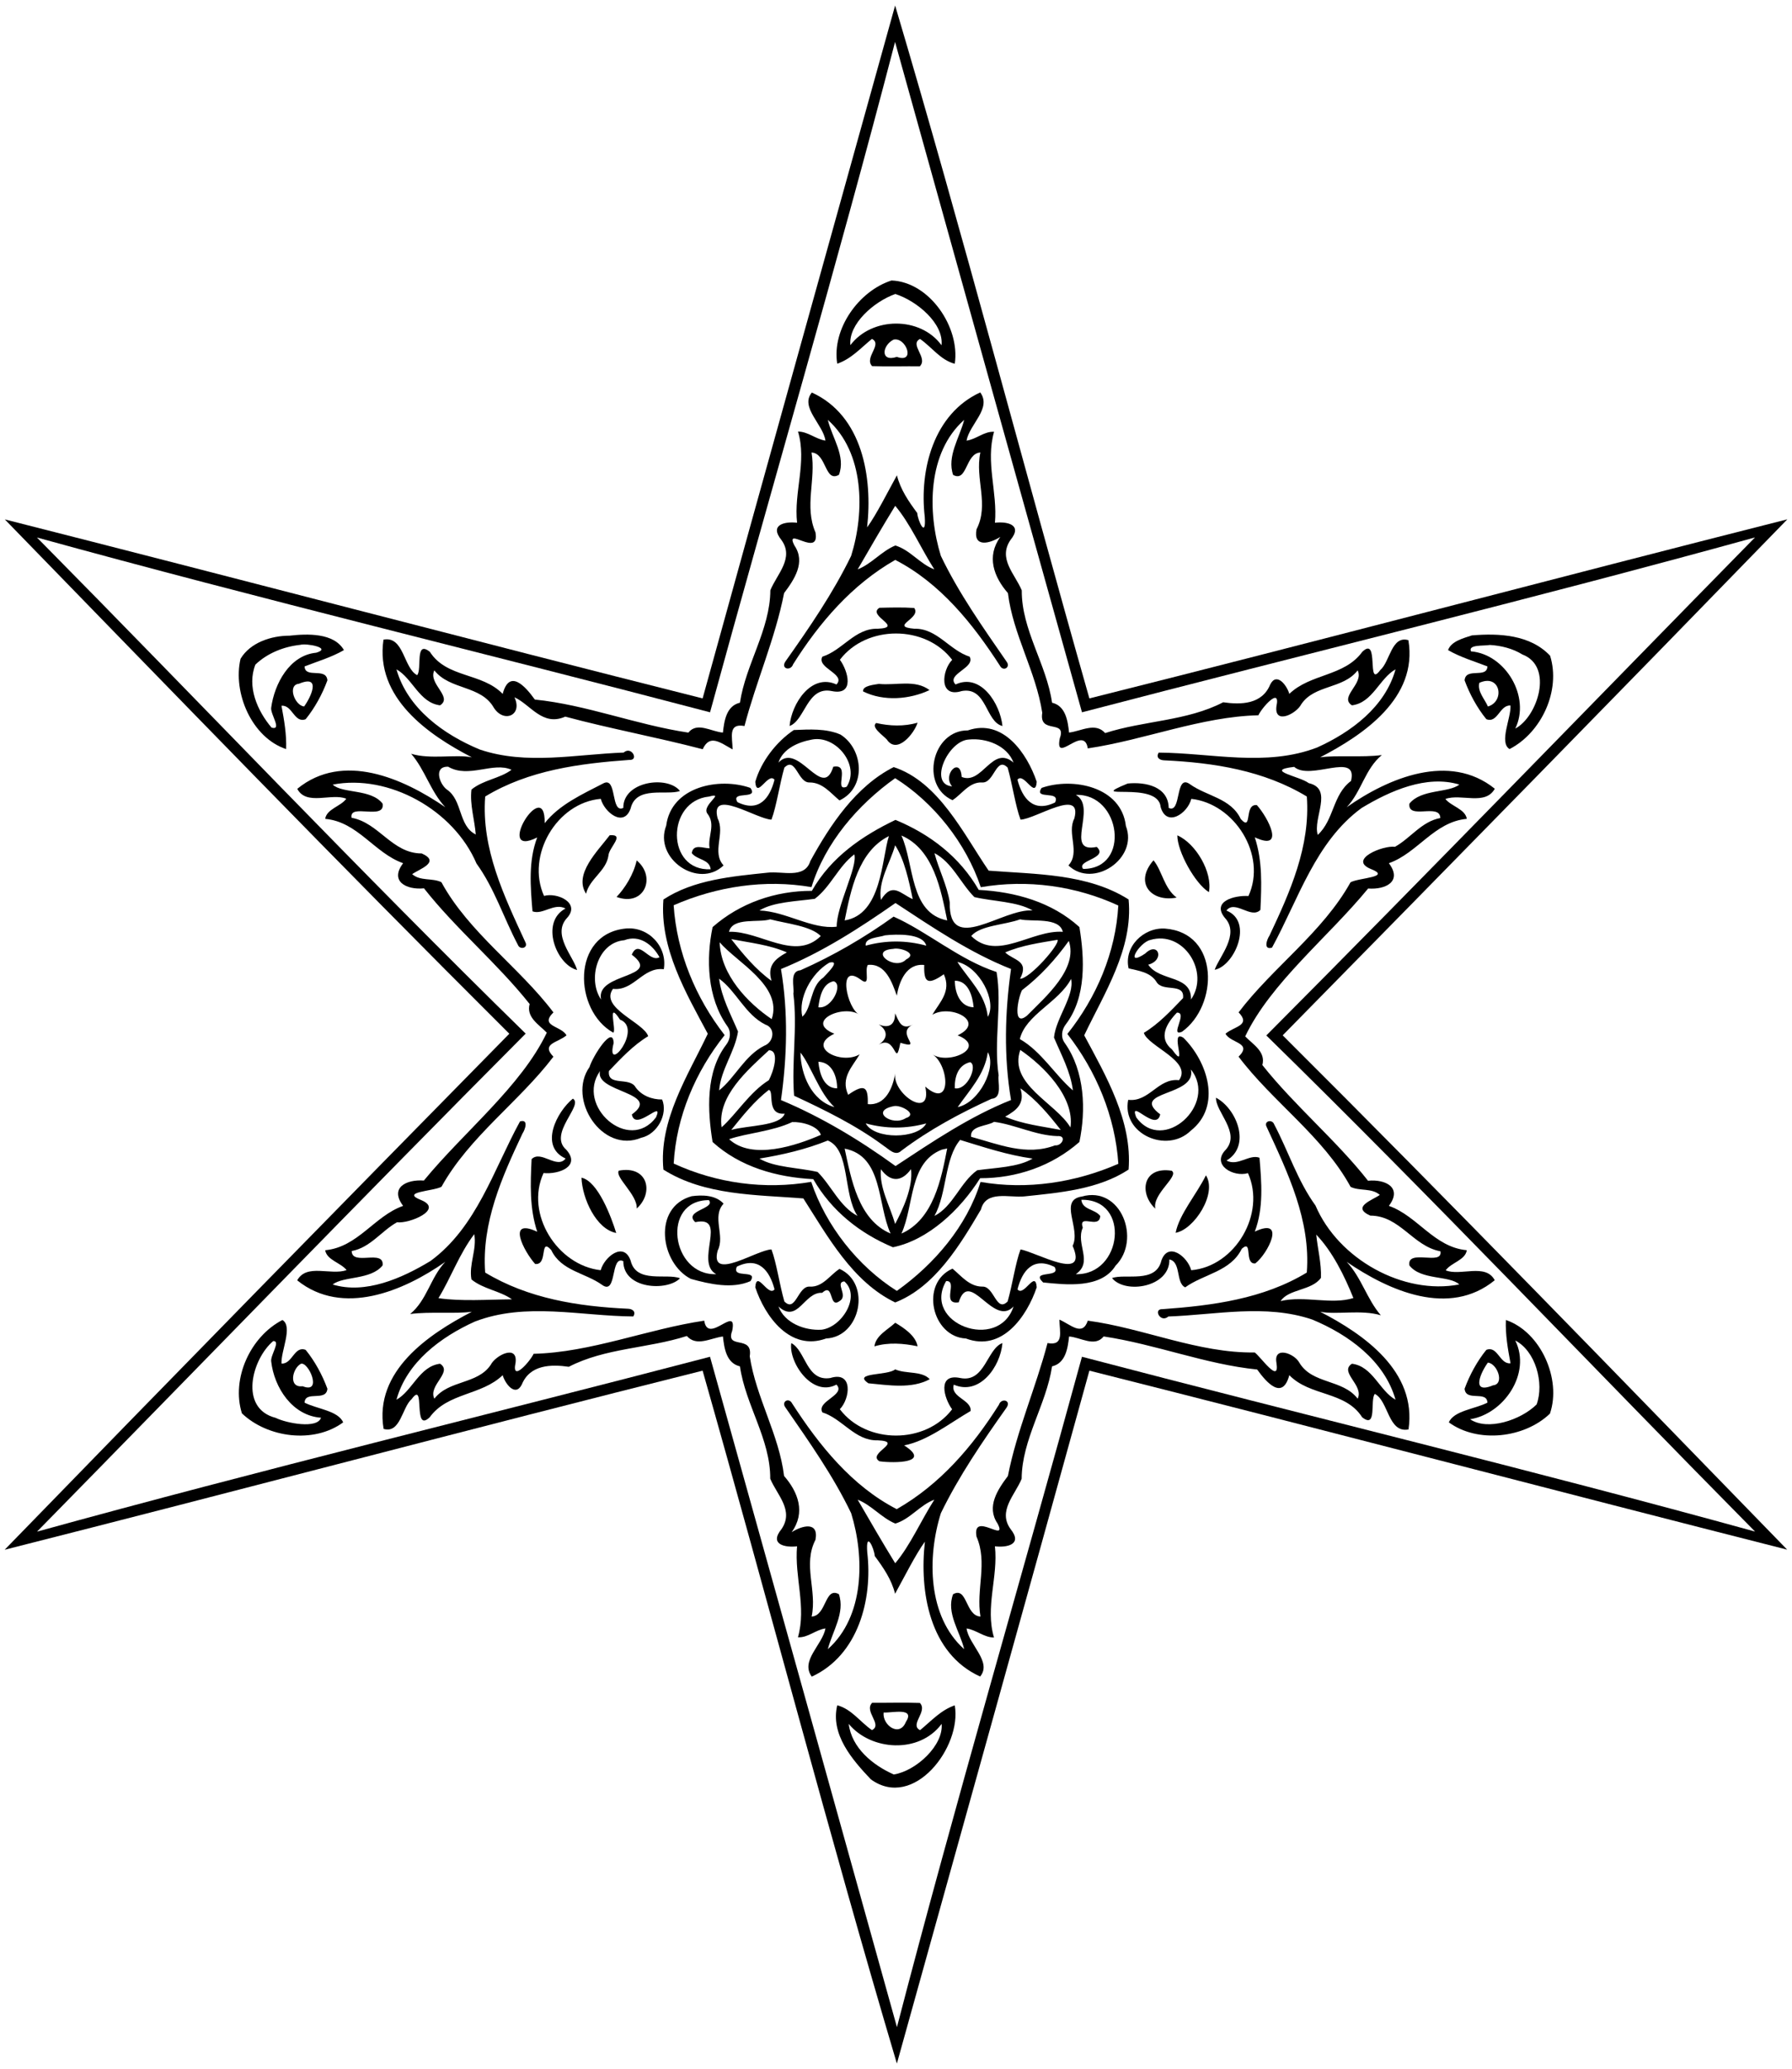
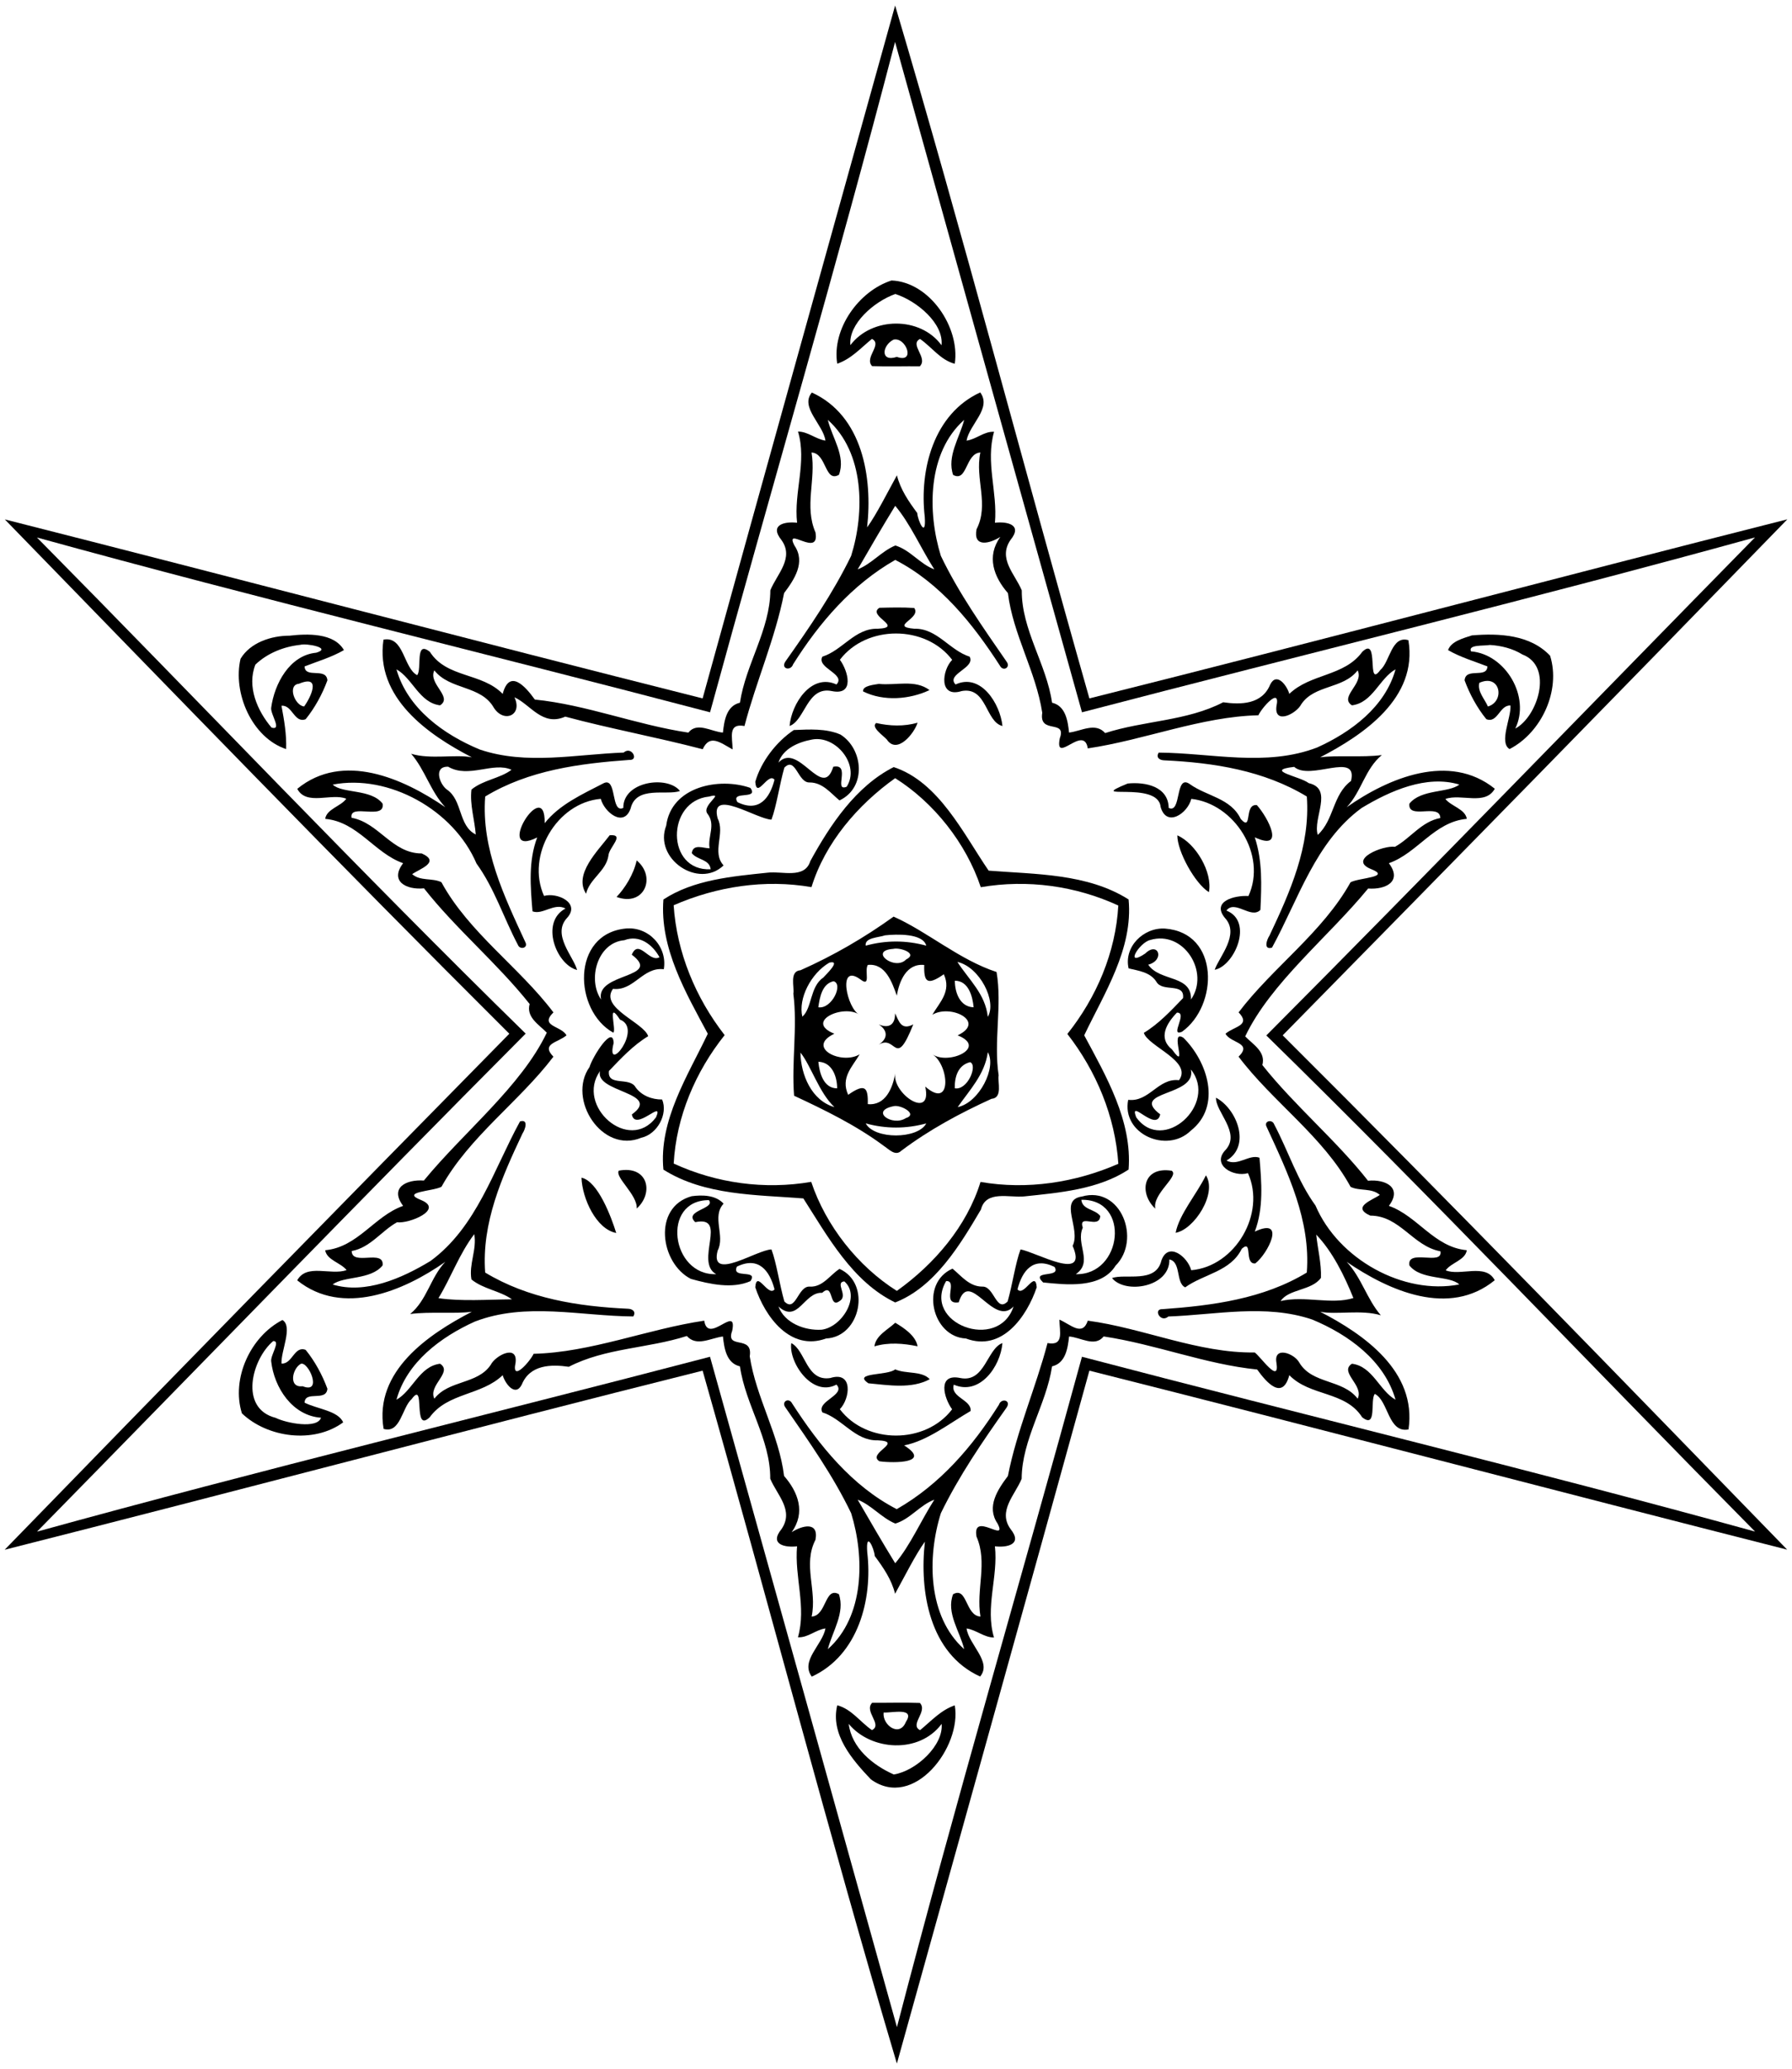
<svg xmlns="http://www.w3.org/2000/svg" width="777pt" height="897pt" viewBox="0 0 777 897" version="1.1">
  <path fill="#000000" opacity="1.00" d=" M 388.12 2.39 C 417.46 101.18 443.92 202.78 472.35 302.78 C 573.34 277.48 673.94 250.71 774.98 225.14 C 702.06 300.23 629.68 374.06 556.16 448.85 C 630.23 522.64 702.15 597.01 774.91 671.82 C 673.90 646.19 573.30 619.65 472.35 594.22 C 444.68 694.54 416.77 794.28 388.88 894.61 C 359.54 795.82 333.08 694.22 304.65 594.22 C 203.66 619.52 103.06 646.29 2.02 671.86 C 74.94 596.77 147.32 522.94 220.84 448.15 C 146.77 374.36 74.85 299.98 2.09 225.18 C 103.10 250.81 203.70 277.35 304.65 302.78 C 332.32 202.46 360.23 102.72 388.12 2.39 M 388.09 18.18 C 362.87 115.26 333.96 213.31 307.87 308.80 C 211.04 283.35 112.90 259.76 16.02 233.02 C 86.76 304.59 155.98 377.71 227.93 448.10 C 156.84 519.53 86.66 592.05 16.05 664.01 C 112.89 637.24 210.96 613.54 307.86 588.20 C 334.46 683.42 362.31 783.28 388.91 878.82 C 414.13 781.74 443.04 683.69 469.13 588.20 C 565.96 613.64 664.10 637.24 760.98 663.98 C 690.24 592.41 621.02 519.29 549.07 448.90 C 620.16 377.47 690.34 304.95 760.95 232.99 C 664.11 259.76 566.04 283.46 469.14 308.80 C 442.54 213.58 414.69 113.71 388.09 18.18 Z" />
  <path fill="#000000" opacity="1.00" d=" M 386.55 121.60 C 403.06 122.21 416.37 141.97 413.98 157.71 C 407.79 156.09 403.99 150.45 398.92 146.94 C 394.16 149.34 402.50 155.04 398.85 158.79 C 391.94 158.73 385.03 158.97 378.13 158.72 C 374.60 154.98 382.80 149.33 378.07 146.92 C 373.29 150.82 369.06 155.63 363.02 157.68 C 360.58 142.63 372.40 126.11 386.55 121.60 M 388.21 127.45 C 378.94 130.73 367.80 140.49 368.72 149.64 C 378.04 137.25 399.05 137.07 408.24 149.68 C 409.26 140.28 397.64 130.49 388.21 127.45 M 387.42 147.24 C 382.35 149.87 381.67 157.12 388.86 154.72 C 397.18 157.71 392.85 145.97 387.42 147.24 Z" />
  <path fill="#000000" opacity="1.00" d=" M 352.02 170.18 C 373.99 180.15 378.41 207.03 375.97 228.64 C 379.92 223.27 385.21 212.72 388.90 206.06 C 390.43 212.25 393.98 217.37 397.70 222.40 C 398.02 226.04 401.68 233.69 400.96 223.99 C 398.58 203.58 404.87 179.38 425.02 170.13 C 430.10 177.02 420.43 183.84 419.08 191.02 C 423.30 190.48 426.64 186.95 431.02 187.19 C 427.24 200.40 432.57 213.25 431.40 226.63 C 436.28 226.02 443.71 227.27 438.13 234.11 C 432.60 242.24 440.15 248.93 443.03 255.95 C 442.92 273.07 453.74 287.85 456.17 304.65 C 462.04 306.01 463.00 312.49 463.53 317.59 C 468.80 316.98 474.94 313.00 479.19 317.81 C 496.01 312.38 514.55 312.65 530.36 304.46 C 538.07 305.58 547.25 305.40 550.77 296.72 C 553.60 291.21 558.04 297.23 559.04 300.82 C 568.20 291.96 582.92 293.30 590.67 282.59 C 598.26 275.29 592.32 299.00 598.49 290.47 C 602.66 286.94 603.34 275.35 610.67 277.54 C 614.89 302.60 591.13 318.62 572.41 328.32 C 579.59 327.32 590.52 328.47 599.16 327.34 C 591.83 333.36 590.36 343.15 583.93 349.95 C 602.05 337.22 628.48 326.12 648.14 341.94 C 643.99 349.38 633.61 343.94 626.72 346.37 C 629.17 349.55 635.30 350.70 636.00 354.99 C 621.83 356.30 614.65 369.86 602.20 374.22 C 608.14 382.06 600.92 385.77 593.21 385.20 C 575.94 406.27 551.03 426.00 539.91 449.31 C 543.36 452.86 548.91 455.97 547.35 461.73 C 561.33 479.35 579.48 494.45 593.16 511.88 C 600.91 511.13 608.16 514.95 602.20 522.78 C 614.65 527.13 621.81 540.71 635.99 542.00 C 635.39 546.31 629.17 547.39 626.85 550.72 C 633.16 553.35 644.15 547.50 648.11 555.02 C 628.31 571.21 602.18 559.56 583.92 547.05 C 590.34 553.90 592.64 563.15 598.72 570.22 C 590.33 567.65 579.47 570.08 572.41 568.68 C 591.30 578.42 614.46 594.51 610.72 619.70 C 601.82 621.39 602.07 607.31 596.12 604.30 C 593.94 606.82 597.24 619.69 590.62 614.42 C 583.29 602.97 568.04 605.47 559.04 596.17 C 556.13 607.13 549.28 599.58 545.10 593.72 C 522.73 591.48 501.21 582.79 478.54 579.39 C 474.67 584.20 468.52 579.74 463.54 579.41 C 462.99 584.51 462.04 590.99 456.17 592.35 C 453.61 609.14 443.11 623.95 442.98 641.09 C 440.19 648.02 432.48 655.05 438.19 662.91 C 443.68 669.75 436.25 670.98 431.39 670.37 C 432.86 683.76 427.05 696.72 430.99 709.91 C 426.66 709.90 423.30 706.59 419.10 705.99 C 420.01 712.94 430.28 720.50 424.98 726.82 C 403.00 716.85 398.59 689.97 401.03 668.36 C 397.08 673.73 391.79 684.28 388.10 690.94 C 386.57 684.75 383.02 679.62 379.30 674.60 C 378.98 670.96 375.31 663.29 376.04 673.01 C 378.42 693.42 372.13 717.61 351.98 726.87 C 346.90 719.97 356.57 713.16 357.92 705.98 C 353.70 706.52 350.35 710.05 345.98 709.81 C 349.75 696.59 344.43 683.75 345.60 670.37 C 340.72 670.98 333.28 669.72 338.87 662.89 C 344.40 654.75 336.85 648.06 333.97 641.05 C 334.08 623.93 323.25 609.15 320.83 592.35 C 314.96 590.99 314.00 584.51 313.47 579.41 C 308.20 580.02 302.06 584.00 297.81 579.19 C 280.99 584.61 262.45 584.35 246.64 592.54 C 238.93 591.42 229.75 591.60 226.23 600.28 C 223.40 605.79 218.96 599.77 217.96 596.18 C 208.79 605.03 194.08 603.70 186.33 614.41 C 178.74 621.71 184.68 598.00 178.51 606.53 C 174.34 610.05 173.66 621.65 166.33 619.46 C 162.11 594.40 185.87 578.38 204.59 568.68 C 197.41 569.67 186.48 568.53 177.84 569.66 C 185.16 563.64 186.64 553.85 193.07 547.05 C 174.95 559.78 148.52 570.88 128.86 555.06 C 133.01 547.62 143.38 553.05 150.28 550.63 C 147.80 547.42 141.70 546.31 141.00 542.01 C 155.17 540.70 162.35 527.14 174.80 522.78 C 168.85 514.94 176.07 511.23 183.79 511.80 C 201.06 490.73 225.97 471.00 237.09 447.69 C 233.63 444.13 228.09 441.03 229.65 435.27 C 215.67 417.65 197.52 402.55 183.84 385.12 C 176.09 385.87 168.84 382.04 174.80 374.22 C 162.35 369.87 155.18 356.29 141.01 355.00 C 141.62 350.70 147.81 349.58 150.15 346.28 C 143.83 343.64 132.85 349.50 128.89 341.98 C 148.69 325.79 174.82 337.44 193.08 349.95 C 186.66 343.10 184.36 333.85 178.28 326.78 C 186.67 329.34 197.53 326.92 204.59 328.32 C 185.70 318.58 162.54 302.49 166.28 277.30 C 175.18 275.60 174.93 289.68 180.88 292.70 C 183.06 290.18 179.76 277.30 186.38 282.58 C 193.71 294.03 208.96 291.52 217.96 300.83 C 220.86 289.87 227.71 297.42 231.90 303.28 C 254.26 305.52 275.79 314.21 298.46 317.61 C 302.33 312.80 308.48 317.26 313.46 317.59 C 314.00 312.49 314.96 306.01 320.83 304.65 C 323.38 287.85 333.89 273.05 334.02 255.91 C 336.80 248.98 344.52 241.95 338.81 234.09 C 333.32 227.25 340.75 226.02 345.61 226.63 C 344.14 213.24 349.95 200.28 346.01 187.09 C 350.34 187.10 353.70 190.40 357.90 191.01 C 356.98 184.06 346.72 176.50 352.02 170.18 M 358.94 182.03 C 360.77 189.77 366.85 197.77 363.75 205.85 C 357.56 209.37 358.46 196.49 351.88 196.18 C 353.86 207.96 348.65 219.44 353.59 230.82 C 355.58 242.11 339.87 227.66 344.47 236.51 C 349.42 243.79 344.39 251.25 339.98 257.12 C 336.13 276.77 327.85 295.45 322.80 314.75 C 315.57 313.41 317.55 319.56 317.66 324.90 C 312.24 321.90 307.77 318.12 304.68 324.82 C 284.98 319.65 264.58 315.92 245.10 310.68 C 235.19 315.07 230.07 305.47 223.06 302.29 C 226.74 310.06 218.52 313.64 214.15 306.86 C 208.54 296.97 195.12 299.25 188.32 290.63 C 185.50 296.45 196.49 302.08 190.82 305.78 C 181.82 304.69 178.87 294.05 171.90 290.18 C 176.71 307.18 192.40 318.46 208.03 324.94 C 228.28 331.79 249.69 327.00 270.41 326.26 C 273.83 323.21 277.15 329.71 272.94 329.44 C 251.36 330.99 229.25 333.86 210.38 345.31 C 208.63 367.95 218.61 388.53 227.77 408.41 C 229.19 411.05 225.37 411.93 224.54 409.58 C 218.37 397.93 214.43 385.16 206.61 374.37 C 196.72 351.12 168.51 335.47 144.27 340.15 C 148.40 344.13 160.95 341.90 165.90 348.42 C 167.06 355.83 151.22 348.04 152.44 354.53 C 164.35 356.70 169.98 370.00 182.85 369.99 C 191.28 373.74 181.76 376.77 178.72 378.97 C 182.26 382.09 187.40 380.52 191.38 382.45 C 203.26 404.28 225.20 419.32 239.96 438.90 C 233.78 445.02 243.36 444.63 245.63 448.85 C 241.88 452.08 234.43 452.38 239.95 458.11 C 225.16 477.60 203.52 492.73 191.42 514.50 C 187.65 516.52 173.28 516.65 182.74 520.32 C 192.49 524.40 177.31 530.61 172.14 529.89 C 165.36 533.65 160.62 540.86 152.49 542.36 C 152.58 549.00 166.69 541.37 165.90 548.58 C 160.82 554.98 148.84 553.17 144.25 556.87 C 158.38 561.16 174.16 554.25 186.67 546.67 C 206.69 531.97 214.00 507.11 225.47 486.17 C 229.28 485.03 227.74 489.63 226.54 491.43 C 217.62 510.33 208.77 530.16 210.37 551.69 C 229.05 562.98 250.71 566.37 272.16 567.37 C 274.24 567.40 275.90 568.63 274.58 570.72 C 251.72 570.57 228.03 564.41 205.87 572.95 C 191.13 579.62 176.40 590.54 171.90 606.82 C 178.87 602.95 181.82 592.30 190.82 591.22 C 196.50 594.92 185.49 600.55 188.33 606.37 C 194.63 598.22 207.00 600.23 212.75 591.73 C 214.82 587.57 224.54 582.64 223.55 590.76 C 221.61 599.68 230.00 590.00 231.37 586.91 C 256.19 586.33 280.79 576.17 305.35 572.55 C 306.98 583.22 319.83 565.12 317.48 576.92 C 314.36 585.36 326.62 578.43 325.08 587.99 C 327.86 606.02 337.77 621.89 339.97 639.87 C 346.10 646.90 349.39 655.74 343.25 664.25 C 347.79 661.34 355.12 659.43 353.58 667.55 C 348.00 678.38 354.36 689.40 351.92 700.83 C 358.44 700.46 357.53 687.76 363.73 691.11 C 366.53 699.12 360.91 707.28 358.94 714.97 C 374.86 700.80 374.96 675.15 369.06 656.03 C 361.26 639.76 350.80 625.01 340.60 610.23 C 338.59 607.66 342.05 605.68 343.45 608.41 C 355.18 626.59 369.36 644.24 388.82 654.26 C 407.57 643.56 421.71 627.11 433.11 609.02 C 434.14 605.90 438.61 607.03 436.44 610.24 C 426.06 624.90 415.82 639.82 407.95 656.02 C 401.98 675.10 402.19 700.81 418.06 714.97 C 416.23 707.23 410.14 699.22 413.25 691.15 C 419.44 687.63 418.54 700.50 425.12 700.82 C 423.13 689.03 428.35 677.56 423.41 666.18 C 421.42 654.88 437.13 669.33 432.53 660.49 C 427.57 653.21 432.61 645.75 437.02 639.88 C 440.87 620.23 449.15 601.54 454.20 582.25 C 461.42 583.59 459.45 577.44 459.34 572.10 C 464.12 574.10 469.31 579.63 471.66 572.55 C 495.71 575.76 519.53 586.70 544.03 586.33 C 546.52 588.04 555.01 600.51 553.45 590.76 C 552.18 583.41 561.15 586.72 563.33 590.66 C 568.92 600.18 582.11 597.80 588.68 606.37 C 591.50 600.54 580.51 594.92 586.18 591.22 C 595.18 592.30 598.13 602.95 605.10 606.82 C 600.28 589.82 584.60 578.54 568.97 572.06 C 548.72 565.21 527.31 570.00 506.59 570.74 C 503.14 573.76 499.86 567.30 504.06 567.56 C 525.64 566.01 547.74 563.14 566.62 551.69 C 568.37 529.05 558.39 508.47 549.23 488.59 C 547.81 485.95 551.62 485.06 552.46 487.42 C 558.63 499.07 562.57 511.84 570.39 522.63 C 580.28 545.88 608.49 561.53 632.73 556.85 C 628.59 552.86 616.05 555.10 611.10 548.58 C 609.95 541.18 625.76 548.94 624.56 542.47 C 612.65 540.30 607.01 527.00 594.15 527.01 C 585.72 523.25 595.24 520.23 598.28 518.03 C 594.73 514.91 589.59 516.47 585.62 514.55 C 573.73 492.71 551.80 477.68 537.04 458.10 C 543.22 451.97 533.64 452.37 531.37 448.15 C 535.12 444.92 542.56 444.61 537.05 438.89 C 551.83 419.39 573.48 404.27 585.58 382.50 C 589.34 380.47 603.72 380.34 594.26 376.68 C 584.51 372.60 599.68 366.39 604.86 367.11 C 611.63 363.35 616.38 356.14 624.51 354.64 C 624.42 348.00 610.31 355.63 611.10 348.42 C 616.18 342.02 628.15 343.82 632.75 340.13 C 618.62 335.84 602.84 342.75 590.33 350.33 C 570.31 365.03 563.00 389.89 551.53 410.83 C 547.72 411.96 549.25 407.37 550.46 405.57 C 559.38 386.67 568.23 366.83 566.63 345.31 C 547.95 334.02 526.29 330.63 504.84 329.63 C 502.76 329.59 501.09 328.36 502.42 326.28 C 525.28 326.42 548.96 332.58 571.13 324.05 C 585.87 317.38 600.60 306.46 605.10 290.18 C 598.13 294.05 595.18 304.70 586.18 305.78 C 580.50 302.08 591.51 296.45 588.67 290.63 C 582.37 298.78 570.00 296.77 564.25 305.27 C 562.17 309.42 552.46 314.36 553.45 306.24 C 555.39 297.32 547.00 306.99 545.63 310.09 C 520.81 310.67 496.21 320.83 471.65 324.45 C 470.02 313.78 457.17 331.88 459.52 320.08 C 462.64 311.64 450.37 318.56 451.92 309.01 C 449.13 290.97 439.23 275.10 437.03 257.13 C 430.90 250.10 427.61 241.25 433.75 232.75 C 429.21 235.66 421.87 237.56 423.42 229.45 C 429.00 218.62 422.64 207.60 425.08 196.17 C 418.55 196.54 419.46 209.24 413.27 205.89 C 410.47 197.87 416.09 189.72 418.06 182.03 C 402.14 196.20 402.04 221.85 407.94 240.97 C 415.74 257.24 426.20 271.98 436.40 286.77 C 438.40 289.33 434.94 291.31 433.55 288.59 C 421.82 270.40 407.64 252.76 388.18 242.74 C 369.42 253.44 355.29 269.89 343.89 287.98 C 342.85 291.09 338.39 289.96 340.56 286.76 C 350.93 272.09 361.18 257.18 369.05 240.98 C 375.02 221.90 374.81 196.19 358.94 182.03 M 388.16 219.28 C 382.58 228.36 377.31 237.46 371.88 246.84 C 377.89 244.49 382.14 239.02 388.19 236.49 C 394.62 238.38 398.90 244.55 405.12 246.84 C 399.27 237.70 394.76 227.13 388.16 219.28 M 194.33 332.40 C 187.95 332.14 190.44 339.80 193.73 342.27 C 200.63 346.86 198.66 358.02 206.29 361.77 C 205.78 355.29 203.64 348.82 204.42 342.30 C 209.52 338.10 216.74 337.52 221.79 333.73 C 213.90 330.10 203.21 337.61 194.33 332.40 M 561.15 332.46 C 547.70 334.03 563.75 336.57 567.45 339.51 C 578.33 341.99 569.09 354.68 571.37 361.95 C 578.50 355.41 577.78 344.52 585.79 338.57 C 588.94 325.51 568.16 338.69 561.15 332.46 M 205.63 535.05 C 199.13 543.60 195.54 553.91 190.11 562.79 C 199.91 564.25 211.63 563.37 221.99 563.30 C 216.73 559.56 209.60 558.90 204.42 554.68 C 203.22 548.08 206.86 541.68 205.63 535.05 M 570.71 535.23 C 571.33 541.48 573.00 547.66 572.76 553.98 C 568.80 559.57 558.73 558.75 555.28 564.04 C 565.77 561.59 577.23 565.74 586.82 562.74 C 582.98 553.19 577.83 542.68 570.71 535.23 M 371.88 650.16 C 377.31 659.54 382.58 668.64 388.16 677.72 C 394.76 669.87 399.27 659.30 405.12 650.16 C 398.90 652.44 394.62 658.62 388.19 660.51 C 382.14 657.97 377.89 652.51 371.88 650.16 Z" />
  <path fill="#000000" opacity="1.00" d=" M 381.32 263.49 C 386.34 263.38 391.39 263.23 396.41 263.58 C 399.69 268.16 385.29 271.60 396.47 272.58 C 406.26 272.31 411.67 281.90 420.43 284.69 C 423.09 289.62 410.01 292.22 414.32 296.74 C 425.23 291.65 433.65 305.01 434.66 314.75 C 427.24 312.93 427.95 297.64 417.03 299.58 C 406.93 302.78 408.40 290.57 412.86 286.07 C 401.34 270.83 375.70 270.84 364.17 286.03 C 367.67 290.76 370.82 301.74 360.61 299.59 C 349.92 297.42 349.08 312.31 342.35 314.74 C 343.22 304.95 351.84 291.75 362.68 296.74 C 366.99 292.21 353.90 289.62 356.57 284.69 C 365.33 281.90 370.74 272.31 380.53 272.58 C 392.35 272.07 375.67 266.95 381.32 263.49 Z" />
  <path fill="#000000" opacity="1.00" d=" M 125.49 275.59 C 133.17 274.73 144.75 274.25 149.13 281.84 C 143.76 284.94 137.80 286.68 132.06 288.91 C 132.27 294.35 141.48 289.14 141.96 294.95 C 139.74 300.95 136.57 306.80 132.54 311.79 C 127.59 313.72 126.77 305.48 122.05 305.97 C 123.20 312.16 124.30 318.41 124.06 324.75 C 109.21 319.82 100.83 300.36 104.30 285.60 C 108.50 278.57 117.59 275.59 125.49 275.59 M 130.26 279.55 C 123.09 280.32 115.99 283.11 110.74 288.12 C 106.98 297.63 111.56 308.15 117.74 315.44 C 122.48 316.79 117.19 309.55 117.58 306.84 C 118.99 296.46 125.53 284.05 137.12 282.97 C 144.16 280.87 132.69 278.77 130.26 279.55 M 129.64 296.42 C 124.49 296.90 127.75 305.88 131.86 306.27 C 134.68 302.46 139.61 292.26 129.64 296.42 Z" />
  <path fill="#000000" opacity="1.00" d=" M 638.21 275.46 C 650.04 274.48 663.48 275.14 672.11 284.27 C 676.83 299.33 668.41 317.60 654.54 324.74 C 649.84 321.93 655.28 311.19 654.93 305.86 C 650.21 305.55 649.41 313.72 644.46 311.78 C 640.42 306.80 637.26 300.95 635.04 294.95 C 635.52 289.14 644.72 294.35 644.94 288.91 C 639.20 286.68 633.24 284.94 627.87 281.84 C 629.25 277.97 634.54 276.68 638.21 275.46 M 646.04 279.61 C 643.39 280.10 636.45 279.34 637.81 282.38 C 652.86 283.64 663.71 302.15 657.02 315.84 C 666.56 310.91 673.85 288.96 660.10 283.74 C 655.90 281.15 650.93 279.91 646.04 279.61 M 641.42 296.03 C 640.51 299.82 643.75 303.02 645.15 306.29 C 652.68 304.08 650.60 291.90 641.42 296.03 Z" />
  <path fill="#000000" opacity="1.00" d=" M 381.09 296.49 C 388.35 297.27 396.85 294.44 403.03 299.18 C 394.50 303.20 383.24 304.20 374.27 299.78 C 373.76 297.22 379.39 296.81 381.09 296.49 Z" />
  <path fill="#000000" opacity="1.00" d=" M 379.92 313.45 C 385.87 314.79 391.95 315.00 397.85 313.32 C 396.43 317.95 388.93 327.31 384.48 320.55 C 382.80 318.77 377.49 315.18 379.92 313.45 Z" />
  <path fill="#000000" opacity="1.00" d=" M 344.19 316.49 C 350.94 316.23 358.08 315.72 364.42 318.45 C 374.34 324.67 375.86 341.45 363.99 347.01 C 360.22 343.87 356.69 339.24 351.12 339.22 C 345.89 339.55 345.07 327.73 340.09 332.79 C 338.01 340.02 336.69 349.53 334.50 355.33 C 328.10 355.17 307.56 341.23 311.17 354.82 C 314.53 361.25 308.47 369.47 313.74 375.18 C 302.88 385.59 283.32 372.24 288.86 357.96 C 291.04 340.92 311.89 336.86 325.34 341.57 C 329.27 346.91 316.53 342.57 319.77 347.76 C 329.07 352.31 333.77 346.08 335.82 338.04 C 333.06 334.52 328.07 346.73 327.48 338.93 C 330.04 330.06 336.64 321.56 344.19 316.49 M 352.06 320.62 C 346.19 321.71 339.53 324.49 337.53 330.61 C 346.24 321.30 356.70 347.45 361.30 332.41 C 369.18 330.86 361.22 343.47 367.11 341.07 C 373.12 331.70 362.38 318.59 352.06 320.62 M 307.47 345.33 C 288.76 347.18 288.72 377.83 308.14 376.85 C 307.67 372.45 302.24 372.87 299.95 369.85 C 300.54 365.65 304.85 367.74 307.67 367.76 C 306.76 362.52 310.52 357.53 306.67 352.66 C 304.16 349.04 314.75 343.32 307.47 345.33 Z" />
-   <path fill="#000000" opacity="1.00" d=" M 419.65 316.65 C 434.91 311.37 445.37 326.67 449.52 338.93 C 448.92 346.72 443.96 334.55 441.16 338.02 C 443.28 346.10 448.05 352.50 457.49 347.88 C 460.03 342.38 447.94 346.99 451.65 341.57 C 465.08 336.88 486.22 340.95 488.18 358.11 C 493.68 372.19 473.99 385.45 463.26 375.18 C 468.53 369.48 462.46 361.25 465.83 354.82 C 469.44 341.23 448.89 355.17 442.50 355.33 C 440.30 349.53 438.98 340.02 436.91 332.79 C 431.92 327.70 431.10 339.59 425.88 339.22 C 420.26 338.89 417.05 344.35 412.99 346.90 C 398.75 340.52 404.18 316.53 419.65 316.65 M 420.08 320.61 C 411.04 321.07 402.42 340.06 412.83 340.91 C 408.38 335.87 416.44 327.61 416.98 336.83 C 425.94 340.46 430.21 322.69 439.47 330.61 C 436.65 323.17 427.59 319.84 420.08 320.61 M 466.47 344.61 C 476.02 349.86 461.03 370.17 475.54 367.16 C 480.87 372.13 466.53 372.96 469.64 376.70 C 490.46 376.75 486.04 343.90 466.47 344.61 Z" />
  <path fill="#000000" opacity="1.00" d=" M 387.49 332.56 C 407.06 338.94 417.84 361.64 428.67 377.45 C 448.99 379.05 471.52 378.65 489.35 389.94 C 491.42 411.30 478.70 430.77 470.11 448.84 C 479.54 466.44 491.00 486.00 489.35 507.04 C 476.24 515.66 459.42 517.07 444.06 518.68 C 437.62 519.32 427.48 515.88 425.33 524.37 C 416.33 539.62 405.42 557.91 388.15 564.65 C 369.63 555.74 358.79 535.91 348.33 519.55 C 328.01 517.95 305.48 518.35 287.65 507.06 C 285.58 485.70 298.30 466.23 306.89 448.16 C 297.46 430.56 285.99 411.00 287.65 389.96 C 300.76 381.34 317.58 379.93 332.94 378.32 C 339.12 377.56 348.91 381.18 351.35 373.30 C 359.93 357.65 371.08 340.87 387.49 332.56 M 388.14 337.36 C 371.96 348.88 357.78 365.34 351.85 384.60 C 331.69 381.09 310.70 384.31 292.09 392.46 C 293.45 413.00 301.66 432.64 314.20 448.75 C 301.56 464.60 293.24 484.10 292.11 504.43 C 310.62 512.97 331.55 515.84 351.74 512.37 C 358.11 531.47 372.07 549.06 388.86 559.64 C 405.04 548.12 419.22 531.65 425.15 512.40 C 445.30 515.91 466.30 512.69 484.91 504.54 C 483.54 484.00 475.34 464.36 462.80 448.25 C 475.44 432.40 483.76 412.90 484.89 392.57 C 466.38 384.03 445.45 381.16 425.26 384.63 C 418.89 365.53 404.93 347.93 388.14 337.36 Z" />
  <path fill="#000000" opacity="1.00" d=" M 261.72 339.55 C 267.62 336.65 264.71 352.87 270.26 350.25 C 270.12 338.67 289.46 336.06 294.83 342.91 C 289.21 345.03 275.83 340.40 273.44 350.48 C 270.47 359.00 261.98 352.06 260.50 346.32 C 241.43 347.96 227.98 370.87 235.89 388.41 C 241.56 386.78 251.81 391.40 245.90 397.91 C 239.17 405.14 248.59 414.53 250.23 420.52 C 241.20 418.23 234.07 399.78 245.20 393.86 C 240.28 391.24 235.33 396.76 230.89 395.09 C 230.01 384.47 229.03 373.31 232.93 363.06 C 213.79 372.64 236.57 335.55 236.17 356.88 C 242.56 348.77 252.41 344.38 261.72 339.55 Z" />
  <path fill="#000000" opacity="1.00" d=" M 488.96 339.68 C 496.66 338.90 506.57 340.95 506.74 350.25 C 512.42 352.96 509.35 335.28 515.92 339.95 C 523.21 345.21 533.69 345.98 537.98 355.06 C 543.22 360.87 539.22 348.38 544.96 349.03 C 549.80 354.40 557.58 369.32 544.06 363.00 C 547.44 373.16 547.01 383.85 546.50 394.47 C 542.43 398.60 535.49 389.90 531.76 394.75 C 543.70 399.50 535.20 418.82 526.68 420.43 C 528.62 414.77 537.75 405.06 531.10 397.93 C 525.15 390.66 535.50 388.08 541.32 388.45 C 549.48 370.68 535.25 348.38 516.54 346.33 C 514.99 352.59 505.81 358.94 503.23 349.81 C 502.15 338.13 469.66 347.56 488.96 339.68 Z" />
-   <path fill="#000000" opacity="1.00" d=" M 388.26 355.45 C 403.26 361.64 416.17 371.52 424.37 385.80 C 440.23 386.63 456.06 391.04 468.03 401.91 C 470.22 415.30 471.18 432.27 462.07 444.16 C 460.29 446.48 459.87 449.78 461.70 452.20 C 470.42 464.54 470.89 481.37 468.02 495.08 C 456.16 505.51 440.81 510.82 424.98 510.79 C 416.32 524.53 402.44 537.59 387.17 540.72 C 372.86 534.73 360.52 524.96 352.63 511.20 C 336.77 510.37 320.94 505.96 308.97 495.09 C 306.78 481.70 305.82 464.73 314.93 452.84 C 316.71 450.52 317.12 447.21 315.30 444.80 C 306.58 432.46 306.11 415.63 308.98 401.92 C 320.84 391.49 336.19 386.17 352.02 386.21 C 360.29 371.65 373.76 362.40 388.26 355.45 M 385.42 362.47 C 372.15 369.09 368.89 385.95 366.24 399.03 C 382.34 396.45 382.24 372.53 385.42 362.47 M 390.85 362.22 C 396.49 374.77 394.33 395.82 410.71 399.04 C 408.01 385.90 404.84 368.21 390.85 362.22 M 388.13 366.45 C 385.96 374.19 380.65 381.99 381.96 390.16 C 386.92 382.12 390.43 387.49 395.75 389.80 C 394.15 381.94 392.09 372.49 388.13 366.45 M 370.43 370.40 C 363.54 375.56 360.16 384.48 353.30 389.66 C 345.51 390.76 335.37 390.96 329.28 394.72 C 340.74 395.12 352.17 403.08 362.79 401.74 C 362.67 392.95 371.98 375.72 370.43 370.40 M 405.18 369.86 C 407.08 377.08 410.66 383.79 411.81 391.23 C 411.28 414.30 434.80 393.65 447.73 394.73 C 441.21 390.81 430.57 390.83 422.48 388.91 C 416.48 382.90 412.88 373.89 405.18 369.86 M 388.28 391.48 C 372.60 402.43 356.43 412.87 338.63 420.11 C 341.80 438.96 341.29 458.01 338.63 476.91 C 356.31 484.32 372.81 494.29 388.30 505.52 C 404.37 494.94 420.39 484.07 438.37 476.89 C 435.20 458.03 435.71 438.98 438.37 420.09 C 420.37 412.96 404.37 402.04 388.28 391.48 M 333.96 398.55 C 329.04 400.19 317.67 397.47 316.09 403.95 C 329.54 403.51 344.62 416.88 355.88 405.81 C 351.57 401.38 340.92 400.41 333.96 398.55 M 442.32 398.56 C 435.85 400.98 425.01 401.14 421.12 405.79 C 432.36 416.90 447.37 403.00 460.84 403.97 C 459.25 397.44 447.35 399.76 442.32 398.56 M 317.07 407.14 C 322.25 413.73 327.68 420.32 334.54 425.24 C 332.54 418.59 336.08 415.72 341.17 412.89 C 333.51 409.57 325.18 408.71 317.07 407.14 M 458.53 407.43 C 450.86 408.74 443.04 409.79 435.84 412.91 C 439.63 416.46 446.42 416.44 442.29 424.32 C 446.37 424.45 459.69 409.32 458.53 407.43 M 312.04 408.51 C 312.50 422.65 324.26 434.84 334.60 441.82 C 339.48 427.36 319.40 417.18 312.04 408.51 M 463.43 407.92 C 457.65 415.95 451.01 423.27 443.13 429.28 C 441.31 432.87 438.92 445.57 445.33 440.28 C 453.46 432.06 467.53 419.99 463.43 407.92 M 311.79 424.28 C 312.83 432.44 316.86 439.75 320.00 447.20 C 318.64 456.05 312.56 463.60 311.81 472.71 C 318.60 467.36 322.87 457.65 331.36 453.36 C 335.50 451.87 336.43 445.67 331.84 444.18 C 323.08 439.82 319.17 429.55 311.79 424.28 M 464.42 424.38 C 459.08 434.54 444.72 439.88 442.19 450.46 C 451.64 455.89 457.42 466.07 465.21 472.72 C 464.17 464.56 460.14 457.24 457.00 449.80 C 457.83 441.32 465.98 431.66 464.42 424.38 M 333.41 455.32 C 324.18 463.88 310.91 475.27 312.89 488.71 C 319.27 483.03 325.08 473.42 333.36 468.30 C 335.21 464.93 338.30 455.38 333.41 455.32 M 442.39 455.18 C 437.15 470.06 457.88 478.20 464.14 488.79 C 466.05 475.47 452.23 461.87 442.39 455.18 M 333.34 472.51 C 327.08 477.36 322.03 483.70 317.07 489.86 C 324.18 487.81 338.34 488.29 340.24 482.80 C 331.99 483.50 335.89 472.94 333.34 472.51 M 442.43 471.82 C 444.51 478.43 440.85 481.28 435.83 484.11 C 443.49 487.42 451.82 488.29 459.93 489.86 C 454.78 483.25 449.32 476.71 442.43 471.82 M 343.48 486.45 C 334.95 490.51 323.89 491.19 316.13 493.87 C 326.10 503.10 345.29 496.64 355.93 491.99 C 354.59 487.99 347.50 486.26 343.48 486.45 M 431.01 486.35 C 427.99 488.30 420.51 487.96 421.05 492.83 C 432.90 496.05 445.06 501.27 457.40 496.56 C 460.58 496.88 462.71 492.16 458.42 492.53 C 448.92 492.22 440.17 487.56 431.01 486.35 M 358.93 494.45 C 349.37 498.30 339.35 500.64 329.28 502.28 C 335.77 506.19 346.43 506.17 354.52 508.09 C 360.52 514.10 364.12 523.11 371.82 527.14 C 365.44 517.74 368.76 498.47 358.93 494.45 M 416.31 494.19 C 409.43 502.31 410.73 517.01 405.18 527.14 C 413.33 522.92 416.33 512.60 423.70 507.34 C 431.49 506.23 441.63 506.04 447.73 502.27 C 437.01 500.81 426.54 497.31 416.31 494.19 M 366.24 497.97 C 369.05 511.09 372.13 528.80 386.15 534.78 C 380.33 522.15 382.96 501.20 366.24 497.97 M 408.33 498.42 C 394.03 504.03 396.44 522.58 390.86 534.78 C 404.71 528.70 408.15 511.10 410.69 497.90 C 410.10 498.03 408.92 498.29 408.33 498.42 M 381.94 506.88 C 381.23 514.98 385.89 522.83 388.13 530.62 C 391.51 524.18 395.96 514.68 395.02 506.84 C 390.90 512.52 386.08 512.57 381.94 506.88 Z" />
  <path fill="#000000" opacity="1.00" d=" M 264.37 362.10 C 271.25 361.56 264.00 367.42 263.83 370.88 C 262.84 377.69 255.62 380.95 254.12 387.45 C 248.63 379.05 259.18 368.94 264.37 362.10 Z" />
  <path fill="#000000" opacity="1.00" d=" M 510.48 362.15 C 518.47 365.63 525.84 378.15 524.18 386.77 C 518.16 383.09 510.46 369.12 510.48 362.15 Z" />
  <path fill="#000000" opacity="1.00" d=" M 276.05 373.02 C 284.75 380.17 279.35 393.29 267.33 388.85 C 270.86 385.19 274.74 379.14 276.05 373.02 Z" />
-   <path fill="#000000" opacity="1.00" d=" M 500.15 372.97 C 503.82 377.30 504.75 385.15 510.18 389.12 C 499.32 391.28 491.54 382.84 500.15 372.97 Z" />
  <path fill="#000000" opacity="1.00" d=" M 387.46 397.38 C 402.14 403.93 416.03 416.14 432.10 421.39 C 434.59 435.87 430.76 451.35 433.01 466.22 C 432.48 469.05 434.88 476.00 429.91 476.37 C 416.24 482.60 402.89 489.78 390.80 498.89 C 388.18 501.41 385.43 498.20 383.23 496.79 C 371.24 487.87 357.64 481.24 344.31 475.03 C 343.16 460.27 345.83 445.53 343.99 430.78 C 344.51 427.93 342.13 421.00 347.09 420.63 C 361.28 414.33 374.80 406.49 387.46 397.38 M 383.76 405.49 C 381.09 406.45 374.78 406.44 375.37 409.97 C 384.13 407.58 392.86 407.58 401.62 409.97 C 400.17 404.50 388.52 404.98 383.76 405.49 M 387.31 411.36 C 376.41 412.10 387.98 421.08 392.89 415.96 C 398.26 413.31 390.13 410.61 387.31 411.36 M 359.60 417.33 C 351.66 421.95 346.01 432.87 347.89 440.76 C 352.13 437.10 351.17 427.72 356.92 423.86 C 358.21 422.44 364.92 416.08 359.60 417.33 M 415.12 417.02 C 420.01 424.66 427.27 430.90 428.30 440.83 C 432.36 434.10 424.74 419.17 415.12 417.02 M 376.28 418.32 C 374.69 420.78 377.76 428.15 373.21 424.71 C 362.83 416.97 367.26 437.42 372.71 439.95 C 365.83 435.10 348.55 442.86 361.77 448.15 C 349.25 454.08 364.82 461.85 372.75 457.07 C 369.60 462.45 364.37 467.22 367.76 474.63 C 375.00 469.57 376.47 471.26 376.26 478.66 C 383.95 479.45 387.13 471.58 388.14 465.35 C 386.85 474.30 404.42 485.87 401.18 471.06 C 412.98 481.36 411.52 461.68 404.29 457.05 C 411.17 461.90 428.44 454.14 415.23 448.85 C 427.75 442.92 412.18 435.15 404.25 439.93 C 407.40 434.54 412.62 429.78 409.24 422.37 C 402.00 427.42 400.53 425.74 400.74 418.34 C 393.05 417.54 389.86 425.42 388.86 431.65 C 386.78 425.89 383.99 417.52 376.28 418.32 M 361.45 425.40 C 356.46 426.42 355.42 432.43 354.82 436.68 C 360.60 437.61 365.80 426.66 361.45 425.40 M 414.02 425.17 C 414.01 430.30 416.23 436.52 422.16 436.69 C 421.71 431.93 419.94 425.16 414.02 425.17 M 347.07 456.31 C 347.22 465.98 351.94 477.17 361.80 479.96 C 355.17 473.76 351.62 461.98 347.07 456.31 M 428.31 456.17 C 427.00 465.83 420.31 472.66 415.25 479.97 C 424.64 478.00 432.23 462.71 428.31 456.17 M 354.84 460.31 C 355.28 465.07 357.06 471.84 362.98 471.83 C 362.98 466.70 360.77 460.47 354.84 460.31 M 420.62 460.48 C 415.36 461.76 413.86 466.91 413.99 471.80 C 419.56 472.81 424.05 461.75 420.62 460.48 M 387.43 479.57 C 377.00 481.66 386.92 488.49 392.71 484.76 C 398.34 482.98 390.24 478.74 387.43 479.57 M 375.38 487.03 C 379.11 494.04 397.97 493.93 401.63 487.03 C 392.87 489.42 384.14 489.42 375.38 487.03 Z" />
  <path fill="#000000" opacity="1.00" d=" M 271.36 402.54 C 281.20 401.61 289.48 410.42 287.82 420.19 C 278.66 419.11 274.87 429.74 265.78 428.70 C 259.83 436.94 279.16 443.27 281.05 449.22 C 274.53 453.15 269.27 458.84 264.04 464.29 C 263.23 471.19 273.05 466.68 275.60 471.39 C 278.24 475.02 282.71 476.71 287.09 476.66 C 289.72 482.95 285.02 491.73 278.06 493.24 C 261.14 500.31 245.75 476.57 255.61 462.59 C 257.00 457.97 265.79 444.04 266.08 452.17 C 262.36 466.52 279.07 445.95 268.83 442.03 C 263.00 433.09 267.41 446.67 265.92 447.69 C 248.74 438.18 247.53 404.84 271.36 402.54 M 270.70 407.61 C 259.01 408.61 254.65 424.62 260.63 433.33 C 258.03 421.53 287.57 424.21 273.94 413.89 C 276.96 406.68 281.54 417.55 285.95 414.98 C 282.96 409.51 277.25 405.08 270.70 407.61 M 260.18 464.33 C 249.42 479.40 272.69 500.09 284.44 484.40 C 288.07 476.05 275.43 490.88 273.97 483.14 C 287.29 473.57 257.66 473.65 260.18 464.33 Z" />
  <path fill="#000000" opacity="1.00" d=" M 505.17 402.57 C 528.95 404.40 528.26 436.06 512.48 447.31 C 506.89 449.64 515.24 438.86 510.31 439.00 C 505.86 443.60 501.98 450.00 508.17 454.97 C 515.63 465.31 506.64 445.61 513.15 449.93 C 523.54 460.20 529.91 479.52 516.25 490.24 C 505.99 500.24 486.24 491.65 489.18 476.81 C 498.34 477.89 502.13 467.25 511.22 468.30 C 517.17 460.05 497.84 453.72 495.95 447.78 C 502.46 443.84 507.72 438.15 512.96 432.71 C 513.76 425.80 503.94 430.32 501.40 425.61 C 498.74 421.40 493.50 420.84 489.36 419.82 C 487.21 410.47 495.85 401.97 505.17 402.57 M 498.70 407.52 C 494.00 408.61 487.30 419.61 496.58 413.37 C 502.11 407.91 505.30 416.17 497.87 418.23 C 502.90 425.66 516.76 422.54 516.40 433.30 C 524.67 421.47 513.24 403.15 498.70 407.52 M 516.37 463.67 C 518.97 475.47 489.43 472.78 503.06 483.11 C 501.38 491.16 489.39 475.72 492.63 484.34 C 504.26 500.61 528.31 478.50 516.37 463.67 Z" />
-   <path fill="#000000" opacity="1.00" d=" M 388.09 439.30 C 389.66 442.33 390.59 446.97 395.99 444.10 C 387.71 447.92 401.03 455.27 390.39 452.08 C 388.09 463.98 388.70 448.24 381.01 452.90 C 385.04 450.21 385.04 446.78 381.01 444.10 C 385.45 446.05 388.21 444.16 388.09 439.30 Z" />
-   <path fill="#000000" opacity="1.00" d=" M 248.38 476.30 C 253.26 479.03 237.47 491.49 245.53 498.45 C 252.04 505.71 242.09 509.22 235.68 508.55 C 227.52 526.32 241.75 548.62 260.46 550.67 C 262.00 544.97 270.45 537.99 273.44 546.52 C 275.85 556.62 289.07 551.85 294.86 554.17 C 289.39 559.88 270.25 558.97 270.26 546.75 C 264.58 544.04 267.64 561.72 261.08 557.05 C 253.79 551.78 243.31 551.02 239.02 541.94 C 233.78 536.13 237.78 548.61 232.04 547.97 C 227.19 542.59 219.42 527.68 232.94 534.00 C 229.56 523.83 229.98 513.15 230.50 502.53 C 234.56 498.39 241.51 507.09 245.24 502.25 C 233.63 496.98 241.47 481.92 248.38 476.30 Z" />
+   <path fill="#000000" opacity="1.00" d=" M 388.09 439.30 C 389.66 442.33 390.59 446.97 395.99 444.10 C 388.09 463.98 388.70 448.24 381.01 452.90 C 385.04 450.21 385.04 446.78 381.01 444.10 C 385.45 446.05 388.21 444.16 388.09 439.30 Z" />
  <path fill="#000000" opacity="1.00" d=" M 527.25 475.89 C 536.26 480.64 542.61 496.76 531.80 503.14 C 536.71 505.76 541.67 500.24 546.11 501.91 C 546.99 512.53 547.96 523.69 544.07 533.94 C 558.00 527.39 549.63 543.72 544.27 547.74 C 539.29 548.13 543.36 537.01 538.43 541.38 C 533.57 551.31 522.01 552.26 513.89 558.10 C 509.71 556.18 512.24 547.05 507.03 546.01 C 507.33 558.03 487.92 561.18 482.17 554.09 C 487.79 551.97 501.17 556.60 503.56 546.52 C 506.53 538.00 515.02 544.93 516.50 550.68 C 535.57 549.04 549.02 526.13 541.11 508.59 C 534.77 510.47 525.06 504.96 531.46 498.46 C 538.08 491.07 527.02 482.04 527.25 475.89 Z" />
  <path fill="#000000" opacity="1.00" d=" M 268.32 507.51 C 281.05 505.13 283.59 517.22 276.07 523.93 C 276.50 518.00 266.46 510.32 268.32 507.51 Z" />
  <path fill="#000000" opacity="1.00" d=" M 508.03 507.55 C 511.54 509.82 499.55 517.55 500.94 523.99 C 493.73 517.28 495.47 505.56 508.03 507.55 Z" />
  <path fill="#000000" opacity="1.00" d=" M 252.13 510.56 C 259.28 512.04 265.11 527.80 267.19 534.53 C 258.53 532.92 252.43 519.56 252.13 510.56 Z" />
  <path fill="#000000" opacity="1.00" d=" M 522.88 509.55 C 527.93 517.41 517.71 533.10 509.75 534.45 C 511.31 526.38 518.85 517.75 522.88 509.55 Z" />
  <path fill="#000000" opacity="1.00" d=" M 299.90 518.59 C 304.58 517.97 310.31 518.06 313.74 521.82 C 308.48 527.53 314.53 535.75 311.17 542.18 C 307.56 555.78 328.10 541.82 334.50 541.67 C 336.69 547.46 338.01 556.97 340.09 564.21 C 345.07 569.29 345.89 557.41 351.12 557.78 C 356.74 558.11 359.95 552.65 364.01 550.10 C 377.87 556.31 373.18 579.59 358.20 580.27 C 342.61 585.97 331.67 570.69 327.48 558.07 C 328.08 550.27 333.04 562.45 335.84 558.98 C 333.72 550.90 328.94 544.50 319.51 549.12 C 316.96 554.62 329.05 550.01 325.35 555.43 C 317.46 558.87 307.77 556.72 299.57 554.44 C 286.29 547.70 282.81 523.33 299.90 518.59 M 307.36 520.30 C 286.54 520.24 290.96 553.10 310.53 552.39 C 300.98 547.14 315.97 526.83 301.46 529.84 C 296.13 524.86 310.46 524.04 307.36 520.30 M 366.09 555.51 C 361.80 556.00 367.99 561.73 364.07 564.02 C 359.25 567.65 361.70 555.72 356.48 560.48 C 348.63 559.97 345.99 574.09 337.53 566.39 C 340.23 573.63 348.92 576.91 356.24 576.47 C 365.12 575.36 373.39 561.85 366.09 555.51 Z" />
  <path fill="#000000" opacity="1.00" d=" M 469.05 518.73 C 486.10 513.91 494.95 537.45 483.70 548.71 C 477.40 558.83 461.99 556.96 452.28 555.98 C 446.50 550.38 460.41 554.30 457.23 549.24 C 447.93 544.68 443.23 550.92 441.18 558.96 C 443.93 562.47 448.93 550.26 449.52 558.07 C 445.26 570.65 434.54 586.20 418.80 580.27 C 404.11 579.63 398.66 556.29 413.01 549.99 C 416.78 553.13 420.30 557.76 425.88 557.78 C 431.11 557.45 431.92 569.27 436.91 564.21 C 438.98 556.98 440.30 547.46 442.50 541.67 C 449.45 542.89 472.08 556.13 465.08 540.12 C 468.80 532.67 458.85 520.32 469.05 518.73 M 468.86 520.15 C 469.32 524.55 474.76 524.12 477.05 527.15 C 476.79 533.15 467.40 525.83 469.48 532.26 C 466.28 539.32 474.15 547.12 466.47 552.39 C 486.71 552.90 490.36 519.71 468.86 520.15 M 410.25 555.37 C 399.53 573.76 432.95 586.24 439.47 566.39 C 430.76 575.70 420.30 549.55 415.70 564.59 C 407.93 565.78 415.57 555.16 410.25 555.37 Z" />
  <path fill="#000000" opacity="1.00" d=" M 122.46 572.26 C 127.14 575.06 121.71 585.80 122.07 591.14 C 126.79 591.44 127.59 583.28 132.54 585.22 C 136.58 590.20 139.73 596.05 141.96 602.05 C 141.48 607.85 132.27 602.65 132.06 608.09 C 137.42 610.84 146.64 611.57 148.79 616.64 C 136.10 625.97 116.05 623.36 104.89 612.73 C 100.17 597.67 108.59 579.39 122.46 572.26 M 118.47 581.39 C 109.28 589.08 103.45 610.57 119.52 614.68 C 124.35 617.06 137.63 619.54 139.19 614.62 C 126.79 613.76 118.88 601.62 117.58 590.16 C 117.24 587.50 121.81 581.28 118.47 581.39 M 130.41 591.27 C 126.74 593.27 124.93 601.76 131.22 600.97 C 140.09 604.50 133.66 589.97 130.41 591.27 Z" />
-   <path fill="#000000" opacity="1.00" d=" M 652.94 572.25 C 668.04 577.37 677.17 597.91 672.04 612.85 C 661.03 623.44 640.80 625.83 628.21 616.64 C 630.36 611.57 639.58 610.84 644.94 608.09 C 644.72 602.65 635.52 607.85 635.04 602.05 C 637.26 596.04 640.42 590.20 644.46 585.21 C 649.40 583.27 650.22 591.52 654.95 591.03 C 653.80 584.84 652.68 578.57 652.94 572.25 M 657.02 581.16 C 664.08 595.52 651.95 613.03 637.43 615.28 C 644.95 620.41 659.32 615.71 666.26 608.88 C 669.67 599.61 665.75 585.63 657.02 581.16 M 645.14 590.73 C 642.31 594.54 637.38 604.74 647.36 600.58 C 652.51 600.09 649.25 591.12 645.14 590.73 Z" />
  <path fill="#000000" opacity="1.00" d=" M 388.17 573.45 C 391.87 575.64 397.07 579.06 397.85 583.65 C 391.64 582.38 385.30 581.85 379.15 583.68 C 379.72 578.97 384.95 576.47 388.17 573.45 Z" />
  <path fill="#000000" opacity="1.00" d=" M 343.09 582.27 C 349.38 585.49 349.58 599.00 359.97 597.42 C 370.06 594.21 368.60 606.43 364.14 610.93 C 375.66 626.17 401.30 626.16 412.83 610.97 C 409.33 606.23 406.18 595.26 416.39 597.41 C 427.07 599.57 427.92 584.69 434.65 582.26 C 433.77 592.59 424.71 605.15 413.56 600.29 C 411.93 605.82 421.32 606.79 420.86 611.70 C 411.47 617.18 402.11 624.66 392.02 626.62 C 404.07 634.28 387.81 634.39 381.32 633.51 C 375.67 630.05 392.35 624.92 380.53 624.42 C 370.73 624.69 365.33 615.09 356.57 612.31 C 353.91 607.38 366.98 604.78 362.68 600.26 C 352.08 605.92 341.86 590.45 343.09 582.27 Z" />
  <path fill="#000000" opacity="1.00" d=" M 388.14 593.66 C 392.77 595.73 399.78 594.21 403.12 597.94 C 395.23 602.22 385.21 600.50 376.54 599.70 C 369.37 594.89 384.91 596.48 388.14 593.66 Z" />
  <path fill="#000000" opacity="1.00" d=" M 378.15 738.21 C 385.05 738.27 391.97 738.03 398.87 738.28 C 402.40 742.02 394.20 747.67 398.93 750.08 C 403.71 746.17 407.94 741.36 413.98 739.32 C 417.16 757.24 396.21 784.89 377.61 771.41 C 369.55 762.92 359.99 751.93 363.02 739.29 C 369.20 740.90 373.00 746.55 378.08 750.06 C 382.83 747.65 374.50 741.96 378.15 738.21 M 383.14 742.42 C 382.48 747.83 389.96 753.31 392.75 746.59 C 397.00 740.02 386.88 742.65 383.14 742.42 M 368.00 747.36 C 369.28 757.78 378.41 765.24 387.54 769.29 C 397.34 767.73 409.18 756.55 408.28 747.36 C 398.59 760.43 377.67 759.05 368.00 747.36 Z" />
</svg>